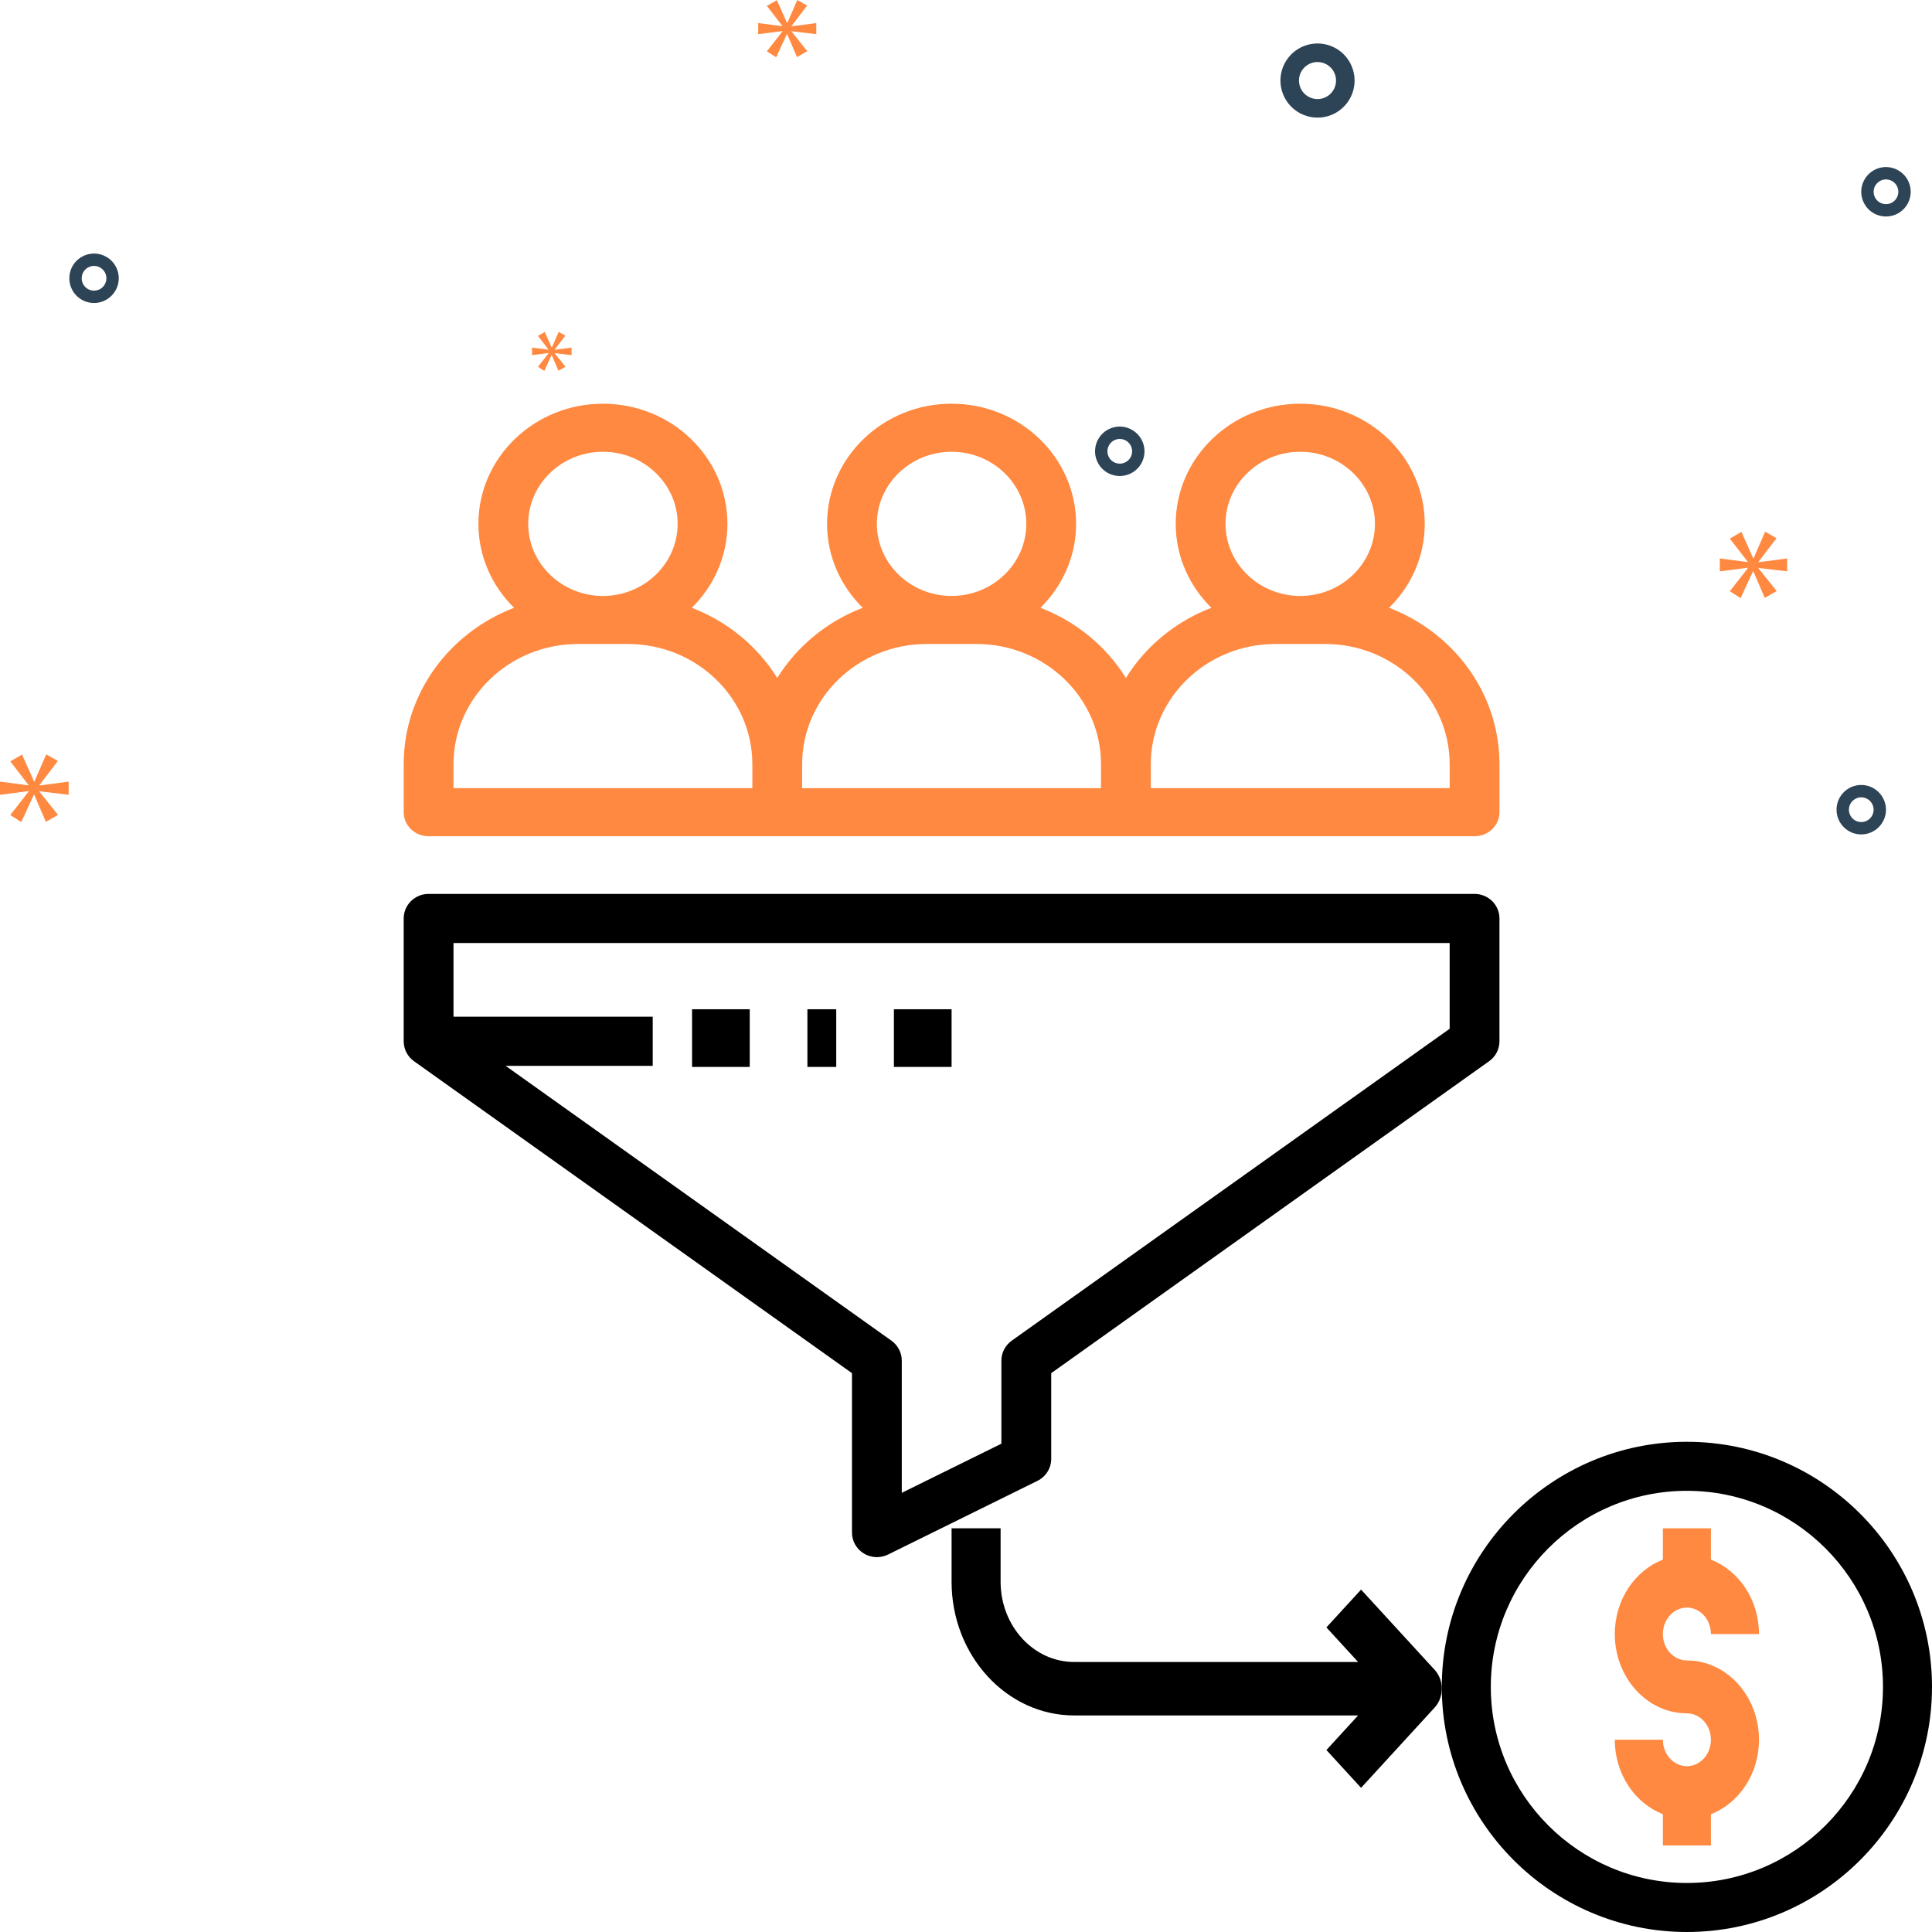
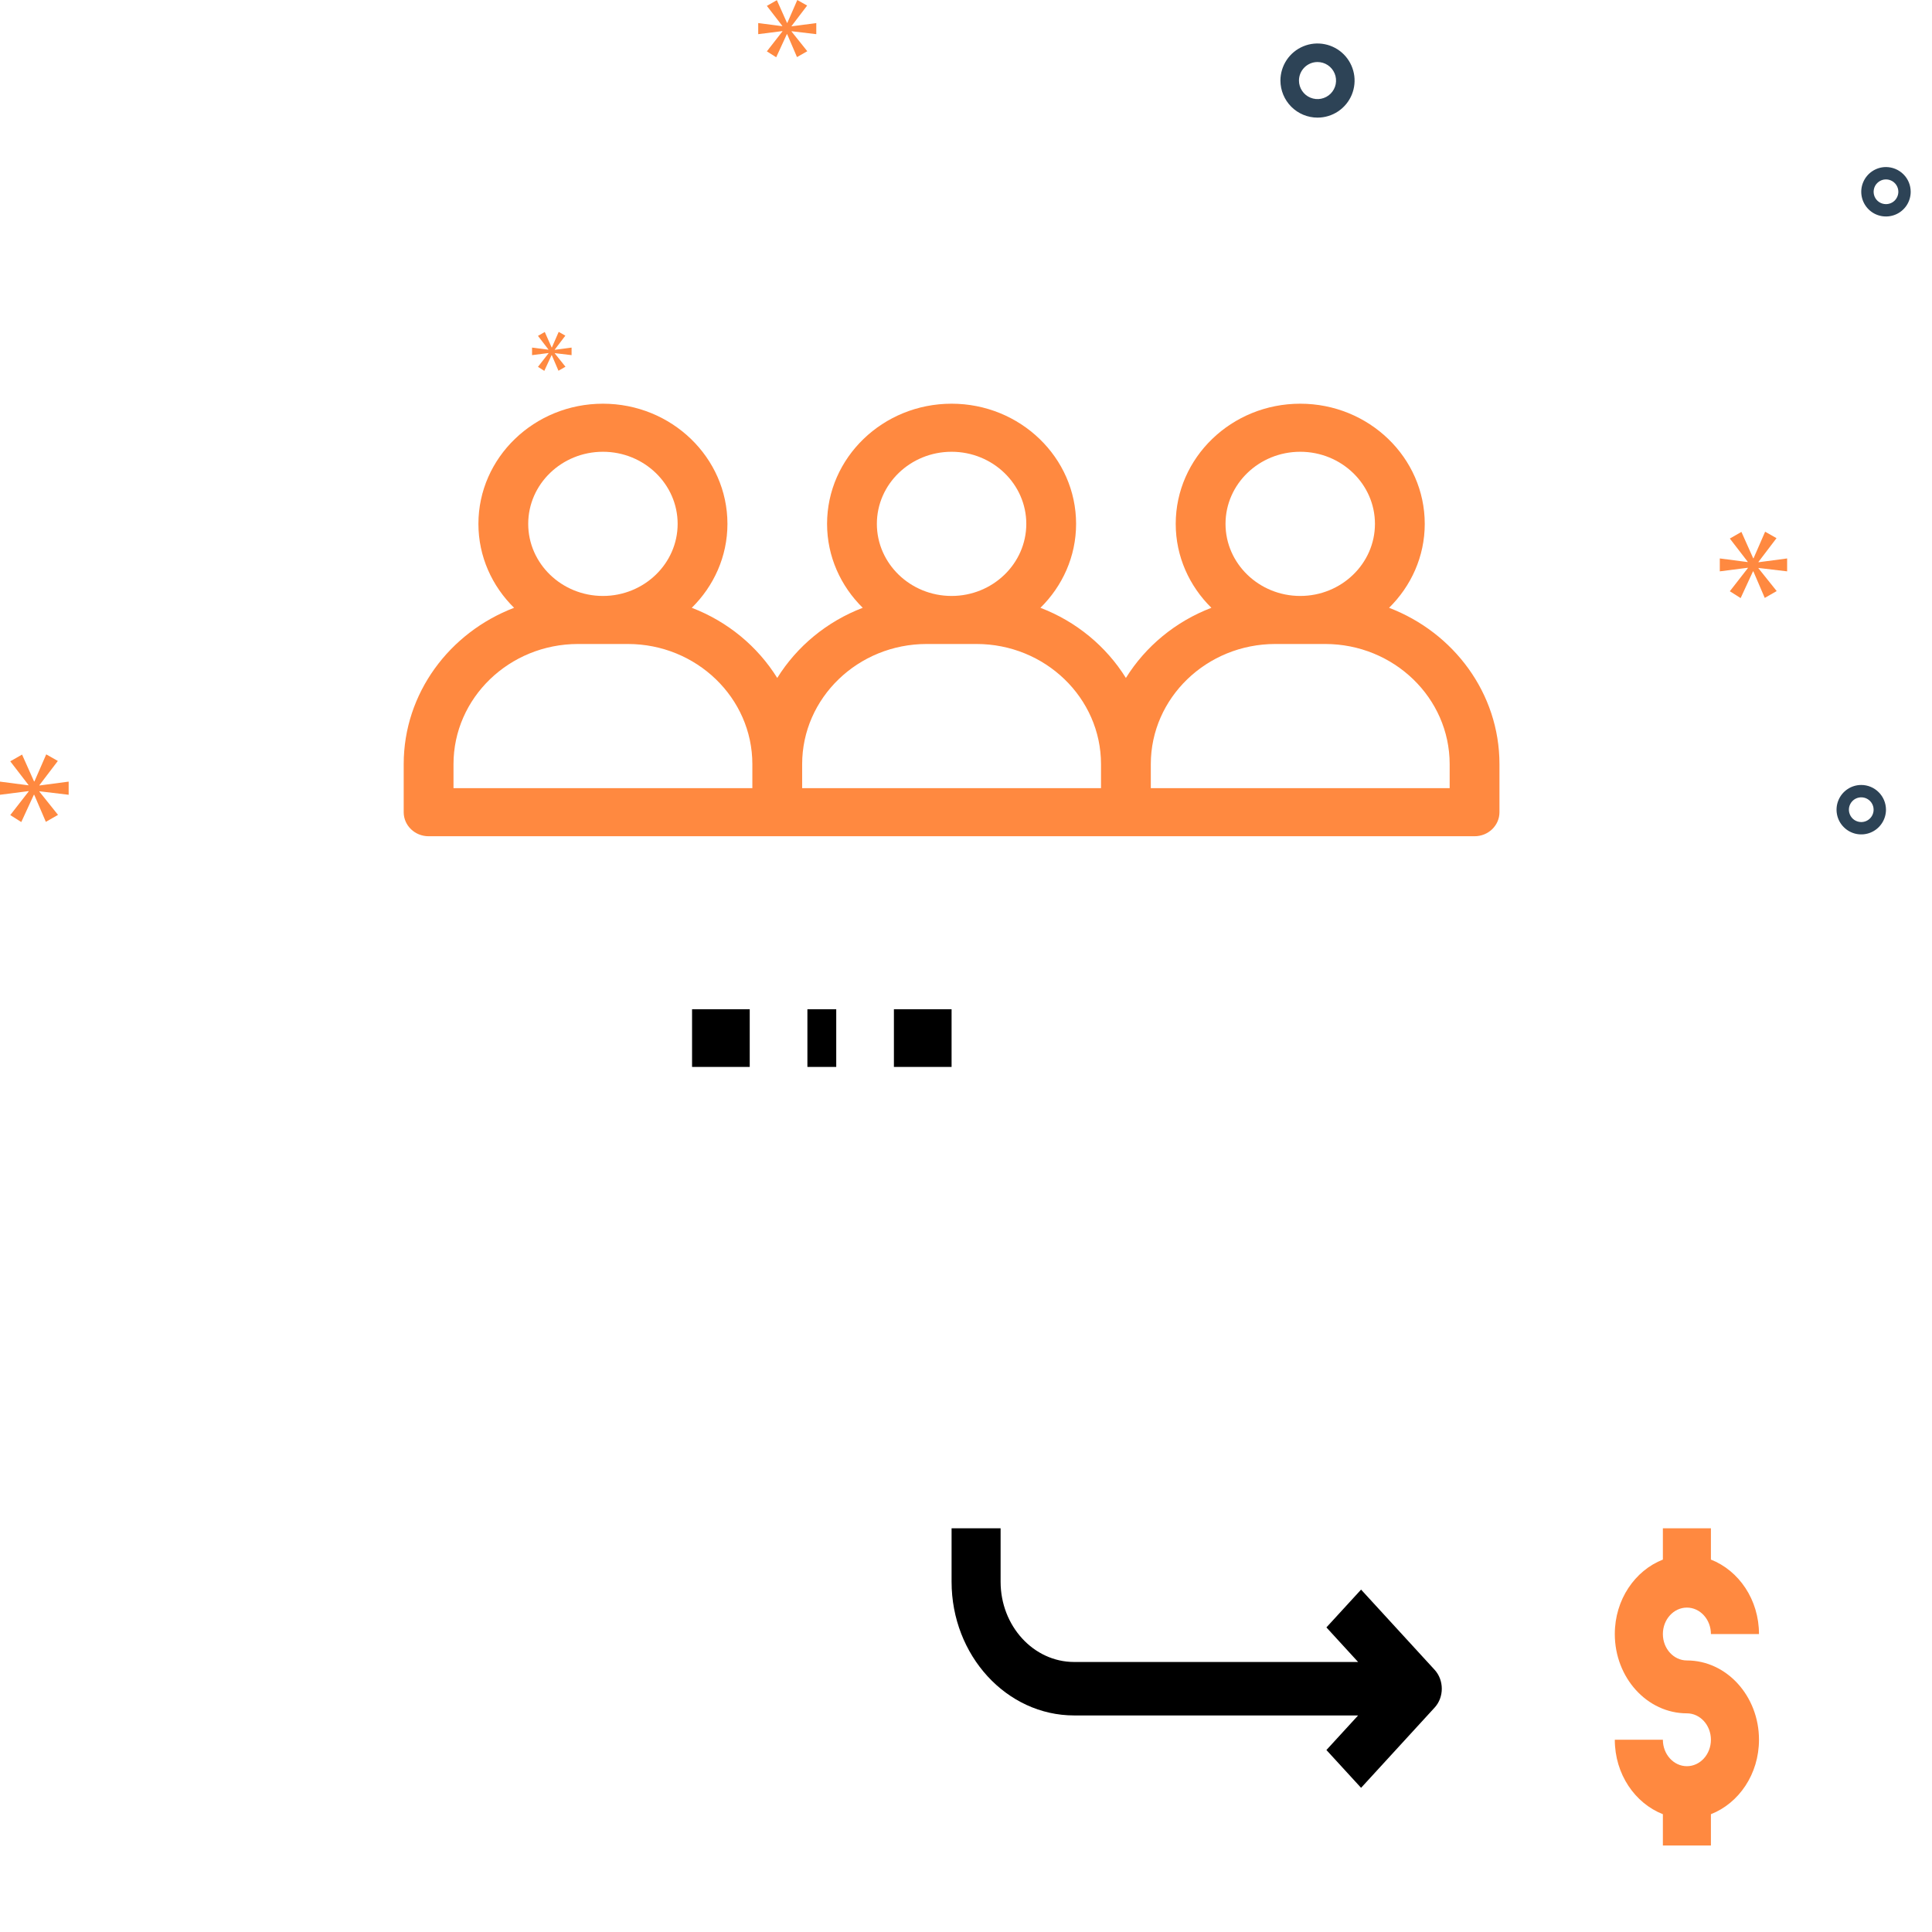
<svg xmlns="http://www.w3.org/2000/svg" width="67" height="67" viewBox="0 0 67 67" fill="none">
  <path d="M14.864 29H51.136C51.614 29 52 28.627 52 28.167V26.5C52 24.039 50.41 21.934 48.172 21.078C48.935 20.327 49.409 19.3 49.409 18.167C49.409 15.869 47.472 14 45.091 14C42.71 14 40.773 15.869 40.773 18.167C40.773 19.3 41.247 20.327 42.01 21.078C40.766 21.553 39.726 22.416 39.045 23.511C38.364 22.416 37.324 21.553 36.081 21.078C36.844 20.327 37.318 19.3 37.318 18.167C37.318 15.869 35.381 14 33 14C30.619 14 28.682 15.869 28.682 18.167C28.682 19.3 29.156 20.327 29.919 21.078C28.675 21.553 27.635 22.416 26.954 23.511C26.273 22.416 25.233 21.553 23.99 21.078C24.753 20.327 25.227 19.3 25.227 18.167C25.227 15.869 23.29 14 20.909 14C18.528 14 16.591 15.869 16.591 18.167C16.591 19.3 17.065 20.327 17.828 21.078C15.59 21.934 14 24.039 14 26.5V28.167C14 28.627 14.386 29 14.864 29ZM45.091 15.667C46.519 15.667 47.682 16.788 47.682 18.167C47.682 19.545 46.519 20.667 45.091 20.667C43.663 20.667 42.5 19.545 42.5 18.167C42.5 16.788 43.663 15.667 45.091 15.667ZM44.227 22.333H45.955C48.336 22.333 50.273 24.203 50.273 26.5V27.333H39.909V26.5C39.909 24.203 41.846 22.333 44.227 22.333ZM33 15.667C34.428 15.667 35.591 16.788 35.591 18.167C35.591 19.545 34.428 20.667 33 20.667C31.572 20.667 30.409 19.545 30.409 18.167C30.409 16.788 31.572 15.667 33 15.667ZM32.136 22.333H33.864C36.245 22.333 38.182 24.203 38.182 26.5V27.333H27.818V26.5C27.818 24.203 29.755 22.333 32.136 22.333ZM20.909 15.667C22.337 15.667 23.5 16.788 23.5 18.167C23.5 19.545 22.337 20.667 20.909 20.667C19.481 20.667 18.318 19.545 18.318 18.167C18.318 16.788 19.481 15.667 20.909 15.667ZM15.727 26.5C15.727 24.203 17.664 22.333 20.046 22.333H21.773C24.154 22.333 26.091 24.203 26.091 26.5V27.333H15.727V26.5Z" fill="#FF8940" />
-   <path d="M36.455 50.593V47.62L51.642 36.801C51.867 36.642 52 36.385 52 36.111V31.852C52 31.382 51.614 31 51.136 31H14.864C14.386 31 14 31.382 14 31.852V36.111C14 36.385 14.133 36.642 14.357 36.802L29.546 47.62V53.148C29.546 53.444 29.701 53.717 29.956 53.873C30.094 53.957 30.251 54 30.409 54C30.541 54 30.673 53.97 30.795 53.911L35.977 51.355C36.27 51.21 36.455 50.915 36.455 50.593ZM34.727 47.185V50.066L31.273 51.77V47.185C31.273 46.912 31.14 46.654 30.915 46.494L17.535 36.963H22.636V35.259H15.727V32.704H50.273V35.676L35.085 46.494C34.86 46.654 34.727 46.912 34.727 47.185Z" fill="black" />
  <path d="M24 35H26V37H24V35Z" fill="black" />
  <path d="M28 35H29V37H28V35Z" fill="black" />
  <path d="M31 35H33V37H31V35Z" fill="black" />
-   <path d="M58.5 50C53.813 50 50 53.813 50 58.5C50 63.187 53.813 67 58.5 67C63.187 67 67 63.187 67 58.5C67 53.813 63.187 50 58.5 50ZM58.5 65.3C54.751 65.3 51.7 62.249 51.7 58.5C51.7 54.751 54.751 51.7 58.5 51.7C62.249 51.7 65.3 54.751 65.3 58.5C65.3 62.249 62.249 65.3 58.5 65.3Z" fill="black" />
  <path d="M47.201 55.126L45.999 56.437L47.098 57.636H37.25C35.844 57.636 34.7 56.388 34.7 54.854V53H33V54.854C33 57.41 34.907 59.49 37.25 59.49H47.098L45.999 60.689L47.201 62L49.751 59.218C49.917 59.038 50 58.8 50 58.563C50 58.326 49.917 58.088 49.751 57.907L47.201 55.126Z" fill="black" />
  <path d="M58.5 55.75C58.96 55.75 59.333 56.162 59.333 56.667H61C61 55.473 60.301 54.465 59.333 54.085V53H57.667V54.085C56.699 54.465 56 55.473 56 56.667C56 58.183 57.122 59.417 58.5 59.417C58.96 59.417 59.333 59.828 59.333 60.333C59.333 60.838 58.96 61.25 58.5 61.25C58.04 61.25 57.667 60.838 57.667 60.333H56C56 61.527 56.699 62.535 57.667 62.915V64H59.333V62.915C60.301 62.535 61 61.527 61 60.333C61 58.817 59.878 57.583 58.5 57.583C58.04 57.583 57.667 57.172 57.667 56.667C57.667 56.162 58.04 55.75 58.5 55.75Z" fill="#FF8940" />
  <path d="M45.69 4.079C45.944 4.079 46.193 4.004 46.404 3.863C46.616 3.721 46.781 3.52 46.878 3.286C46.975 3.051 47.001 2.792 46.951 2.543C46.901 2.293 46.779 2.064 46.599 1.884C46.419 1.705 46.19 1.582 45.941 1.533C45.691 1.483 45.433 1.508 45.198 1.606C44.963 1.703 44.762 1.868 44.621 2.079C44.48 2.291 44.404 2.539 44.404 2.794C44.405 3.134 44.54 3.461 44.781 3.702C45.022 3.943 45.349 4.079 45.69 4.079ZM45.69 2.151C45.817 2.151 45.941 2.188 46.047 2.259C46.153 2.33 46.235 2.43 46.284 2.548C46.333 2.665 46.345 2.794 46.321 2.919C46.296 3.044 46.234 3.158 46.145 3.248C46.055 3.338 45.94 3.399 45.815 3.424C45.691 3.449 45.562 3.436 45.444 3.387C45.327 3.339 45.226 3.256 45.156 3.151C45.085 3.045 45.047 2.921 45.047 2.794C45.047 2.623 45.115 2.46 45.236 2.339C45.356 2.219 45.52 2.151 45.69 2.151Z" fill="#2D4356" />
  <path d="M64.547 27.222C64.377 27.222 64.211 27.272 64.07 27.367C63.929 27.461 63.82 27.595 63.755 27.751C63.69 27.908 63.673 28.08 63.706 28.247C63.739 28.413 63.821 28.566 63.941 28.685C64.06 28.805 64.213 28.887 64.379 28.92C64.546 28.953 64.718 28.936 64.875 28.871C65.031 28.806 65.165 28.697 65.259 28.555C65.353 28.415 65.404 28.249 65.404 28.079C65.403 27.852 65.313 27.634 65.152 27.474C64.992 27.313 64.774 27.222 64.547 27.222ZM64.547 28.508C64.462 28.508 64.379 28.483 64.308 28.436C64.238 28.389 64.183 28.322 64.151 28.243C64.118 28.165 64.11 28.079 64.126 27.996C64.143 27.913 64.184 27.836 64.244 27.776C64.303 27.716 64.38 27.675 64.463 27.659C64.546 27.642 64.632 27.651 64.711 27.683C64.789 27.716 64.856 27.771 64.903 27.841C64.95 27.912 64.975 27.994 64.975 28.079C64.975 28.193 64.93 28.302 64.85 28.382C64.769 28.463 64.66 28.508 64.547 28.508Z" fill="#2D4356" />
-   <path d="M38.833 14.793C38.663 14.793 38.498 14.844 38.356 14.938C38.216 15.032 38.106 15.166 38.041 15.323C37.976 15.479 37.959 15.652 37.992 15.818C38.025 15.984 38.107 16.137 38.227 16.257C38.346 16.377 38.499 16.458 38.666 16.491C38.832 16.524 39.004 16.507 39.161 16.442C39.317 16.378 39.451 16.268 39.545 16.127C39.64 15.986 39.69 15.82 39.69 15.651C39.69 15.423 39.599 15.206 39.438 15.045C39.278 14.884 39.06 14.794 38.833 14.793ZM38.833 16.079C38.748 16.079 38.665 16.054 38.595 16.007C38.524 15.96 38.469 15.893 38.437 15.815C38.404 15.736 38.396 15.65 38.412 15.567C38.429 15.484 38.47 15.408 38.53 15.348C38.59 15.288 38.666 15.247 38.749 15.23C38.832 15.214 38.918 15.222 38.997 15.255C39.075 15.287 39.142 15.342 39.189 15.412C39.236 15.483 39.261 15.566 39.261 15.651C39.261 15.764 39.216 15.873 39.136 15.954C39.055 16.034 38.946 16.079 38.833 16.079Z" fill="#2D4356" />
  <path d="M65.404 5.793C65.234 5.793 65.069 5.844 64.928 5.938C64.787 6.032 64.677 6.166 64.612 6.323C64.547 6.479 64.53 6.652 64.563 6.818C64.596 6.984 64.678 7.137 64.798 7.257C64.918 7.377 65.07 7.458 65.237 7.491C65.403 7.524 65.575 7.507 65.732 7.442C65.889 7.378 66.022 7.268 66.117 7.127C66.211 6.986 66.261 6.82 66.261 6.651C66.261 6.423 66.171 6.205 66.01 6.045C65.849 5.884 65.631 5.794 65.404 5.793ZM65.404 7.079C65.319 7.079 65.236 7.054 65.166 7.007C65.095 6.96 65.04 6.893 65.008 6.815C64.976 6.736 64.967 6.65 64.984 6.567C65 6.484 65.041 6.407 65.101 6.348C65.161 6.288 65.237 6.247 65.32 6.23C65.403 6.214 65.49 6.222 65.568 6.255C65.646 6.287 65.713 6.342 65.76 6.412C65.808 6.483 65.833 6.566 65.833 6.651C65.832 6.764 65.787 6.873 65.707 6.954C65.627 7.034 65.518 7.079 65.404 7.079Z" fill="#2D4356" />
-   <path d="M4.119 9.651C4.119 9.481 4.068 9.315 3.974 9.174C3.88 9.033 3.746 8.924 3.589 8.859C3.433 8.794 3.26 8.777 3.094 8.81C2.928 8.843 2.775 8.925 2.655 9.045C2.535 9.164 2.454 9.317 2.421 9.483C2.388 9.65 2.405 9.822 2.47 9.979C2.534 10.135 2.644 10.269 2.785 10.363C2.926 10.457 3.092 10.508 3.261 10.508C3.489 10.508 3.707 10.417 3.867 10.256C4.028 10.096 4.118 9.878 4.119 9.651ZM2.833 9.651C2.833 9.566 2.858 9.483 2.905 9.412C2.952 9.342 3.019 9.287 3.097 9.255C3.176 9.222 3.262 9.214 3.345 9.23C3.428 9.247 3.505 9.288 3.564 9.348C3.624 9.407 3.665 9.484 3.682 9.567C3.698 9.65 3.69 9.736 3.657 9.815C3.625 9.893 3.57 9.96 3.5 10.007C3.429 10.054 3.346 10.079 3.261 10.079C3.148 10.079 3.039 10.034 2.959 9.954C2.878 9.873 2.833 9.764 2.833 9.651Z" fill="#2D4356" />
  <path d="M1.368 27.227L2.006 26.389L1.603 26.161L1.194 27.099H1.181L0.765 26.168L0.356 26.402L0.986 27.22V27.234L0 27.106V27.562L0.993 27.435V27.448L0.356 28.266L0.738 28.508L1.174 27.562H1.187L1.59 28.501L2.012 28.259L1.368 27.455V27.441L2.381 27.562V27.106L1.368 27.24V27.227Z" fill="#FF8940" />
  <path d="M19.023 12.251L18.656 12.722L18.876 12.861L19.128 12.316H19.135L19.367 12.857L19.61 12.718L19.239 12.255V12.247L19.822 12.316V12.054L19.239 12.131V12.123L19.606 11.64L19.375 11.509L19.139 12.05H19.131L18.892 11.513L18.656 11.648L19.019 12.12V12.127L18.451 12.054V12.316L19.023 12.243V12.251Z" fill="#FF8940" />
  <path d="M61.976 19.814V19.366L60.983 19.498V19.485L61.608 18.663L61.213 18.439L60.812 19.36H60.799L60.391 18.446L59.989 18.676L60.608 19.479V19.492L59.641 19.366V19.814L60.614 19.689V19.702L59.989 20.504L60.364 20.741L60.792 19.814H60.805L61.2 20.735L61.614 20.498L60.983 19.709V19.696L61.976 19.814Z" fill="#FF8940" />
  <path d="M27.451 0.902L27.991 0.193L27.65 0L27.304 0.794H27.293L26.941 0.006L26.594 0.204L27.128 0.896V0.908L26.294 0.8V1.185L27.134 1.078V1.089L26.594 1.781L26.918 1.986L27.287 1.185H27.298L27.639 1.98L27.996 1.776L27.451 1.095V1.083L28.308 1.185V0.8L27.451 0.913V0.902Z" fill="#FF8940" />
</svg>